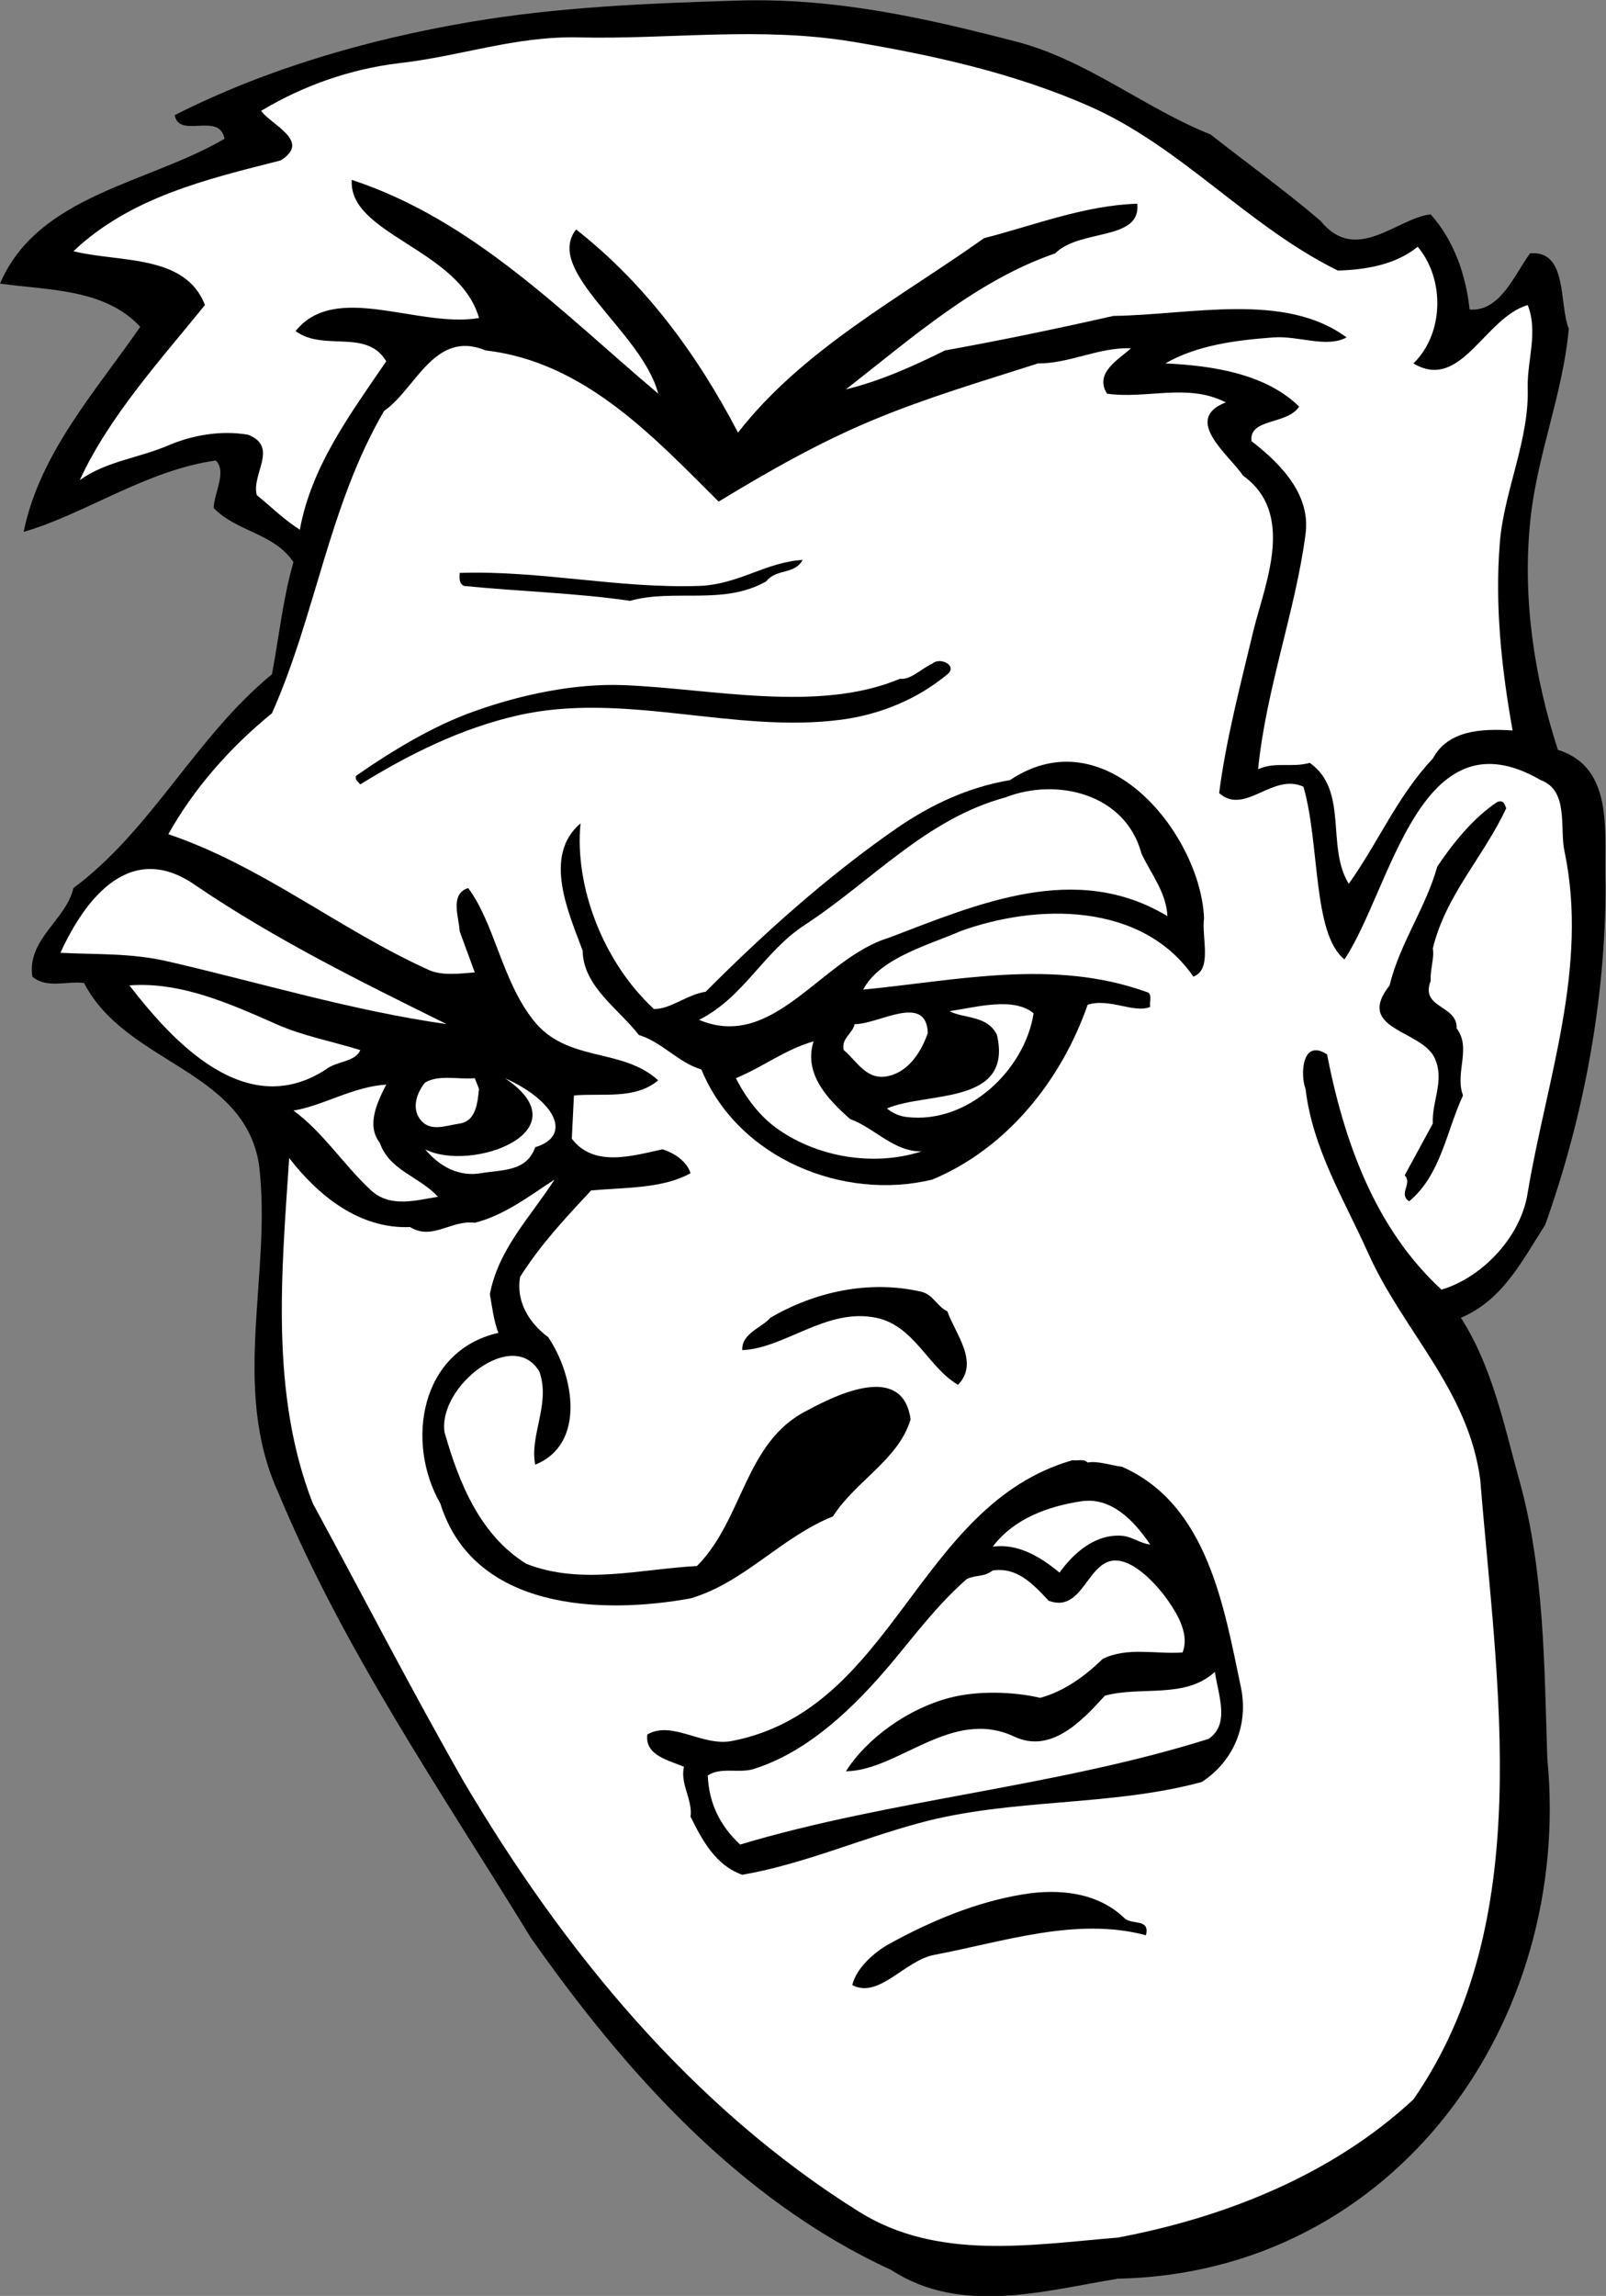
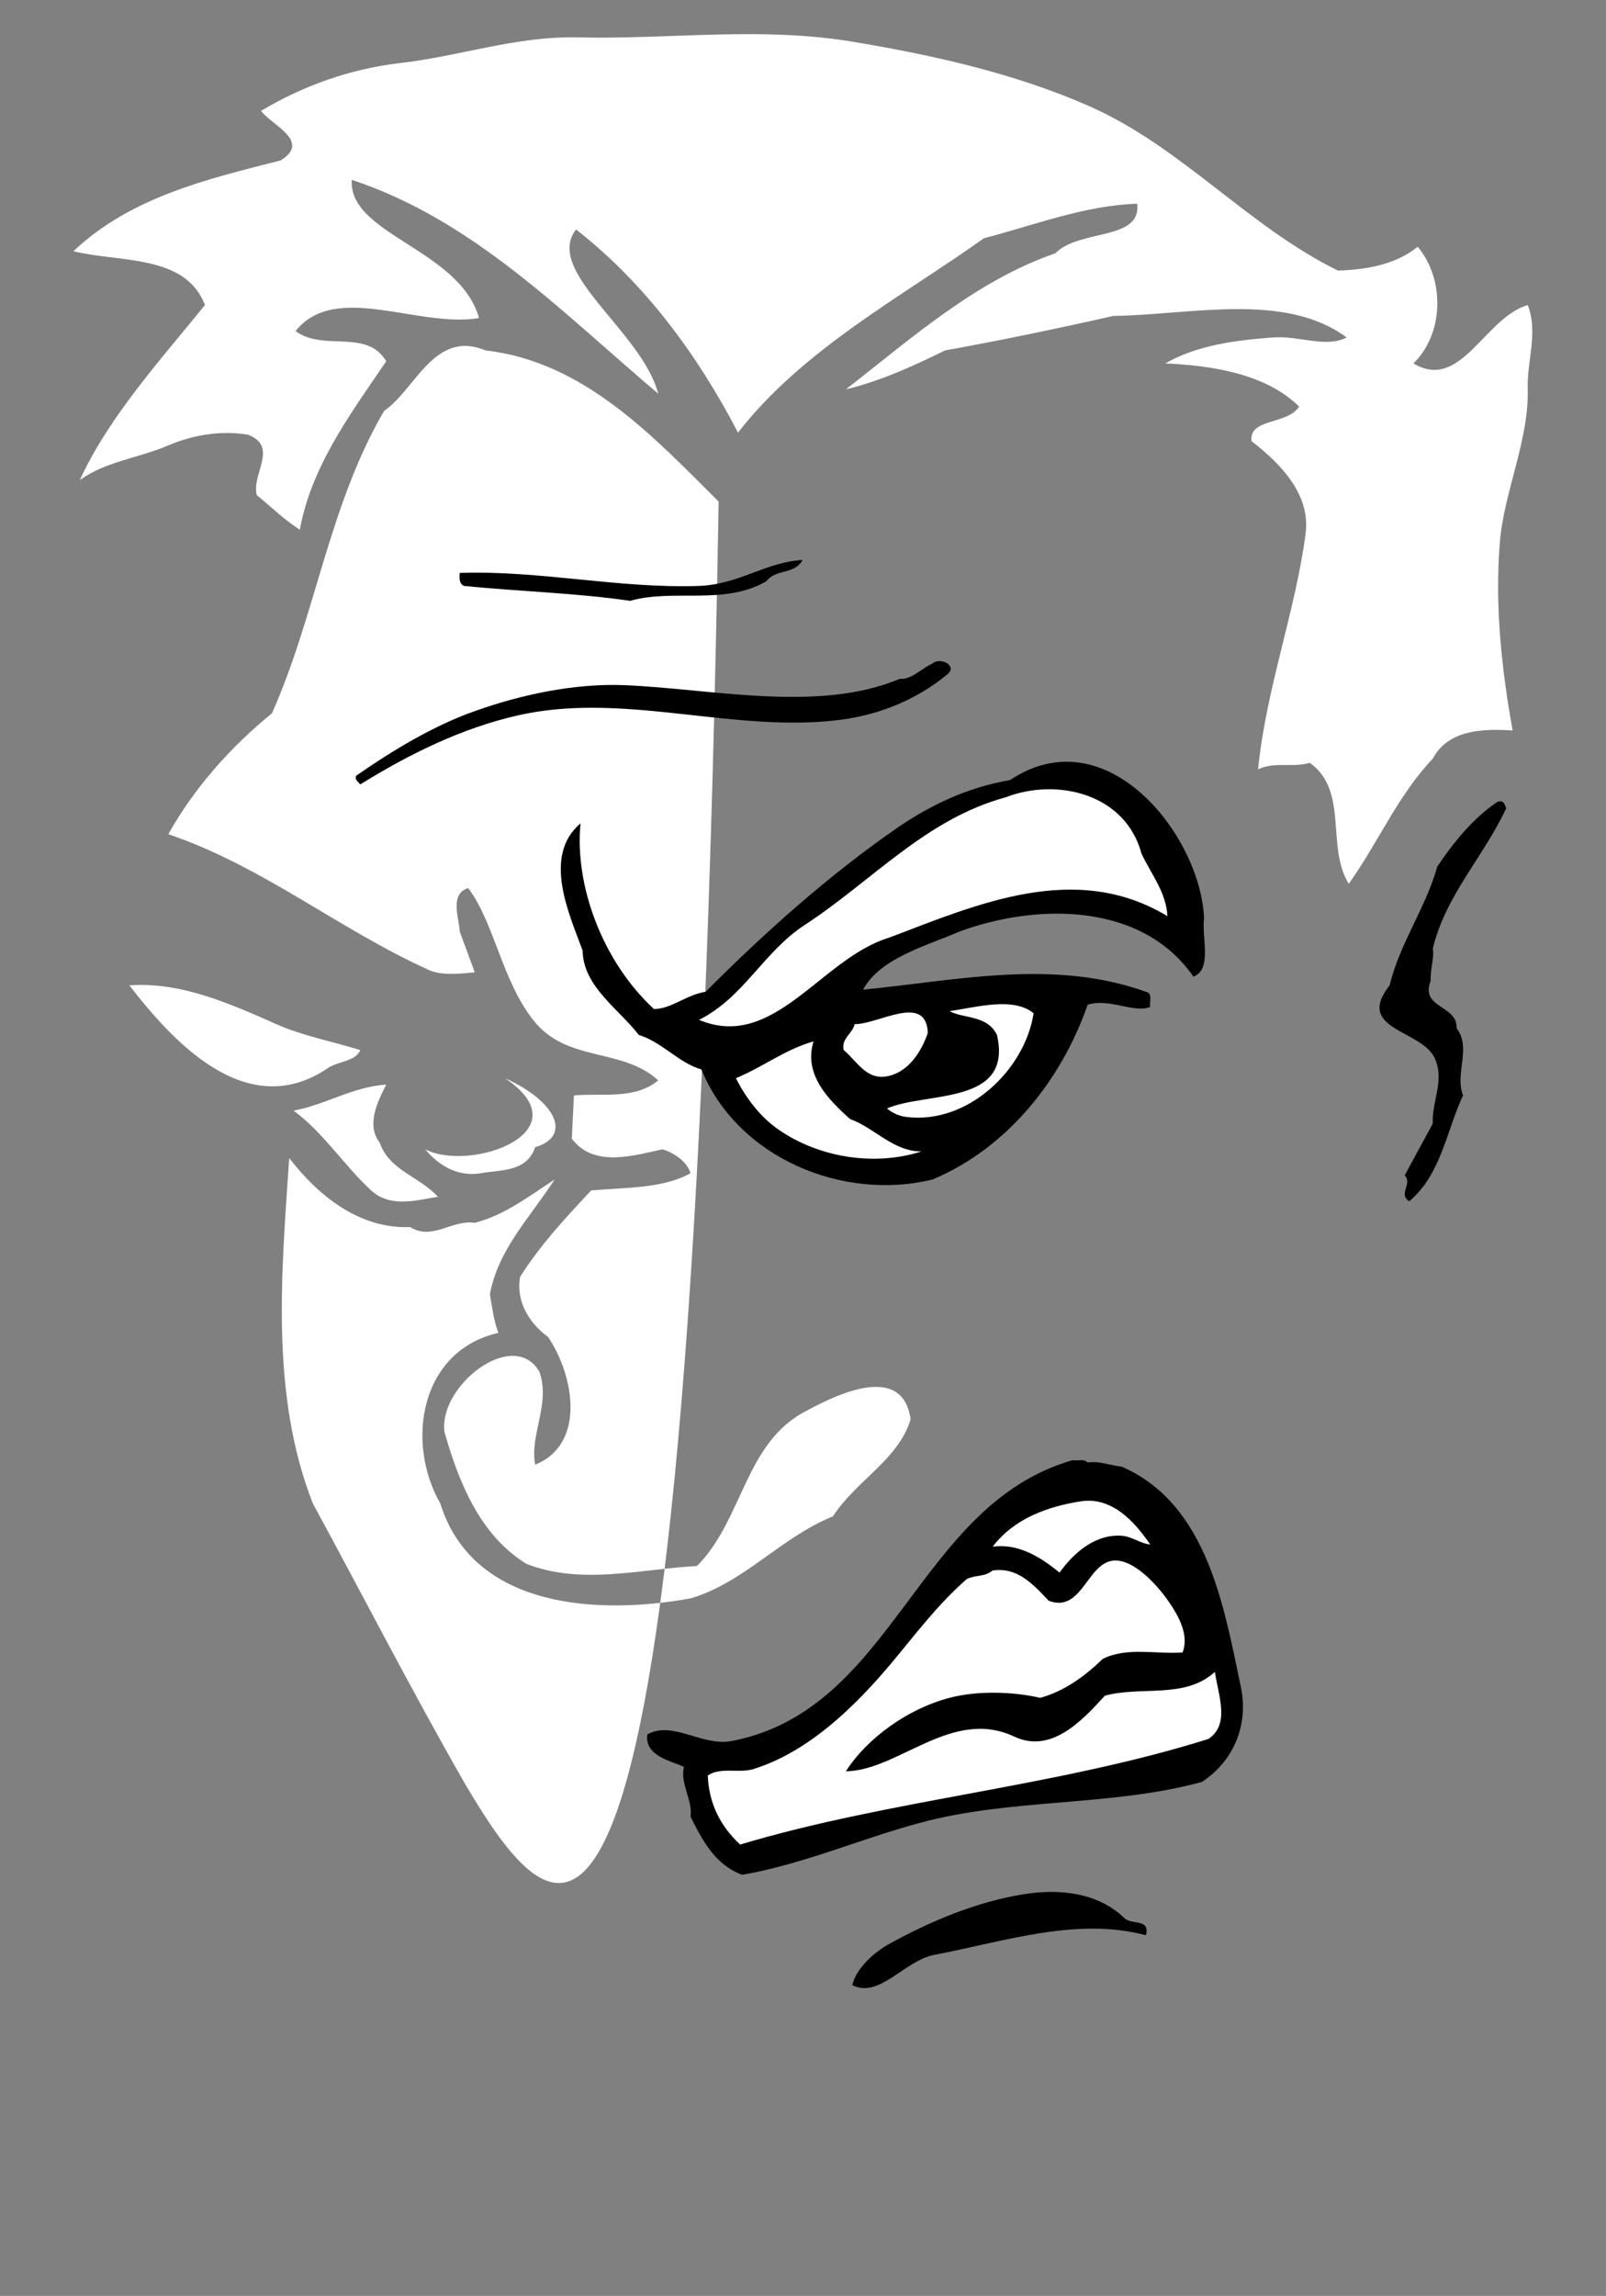
<svg xmlns="http://www.w3.org/2000/svg" viewBox="0 0 1006 1437.307" height="1437.307" width="1006" xml:space="preserve" id="svg2" version="1.1">
  <rect x="0" y="0" width="1006" height="1437.307" fill="#808080" stroke="none" />
  <defs id="defs6" />
  <g transform="matrix(1.333,0,0,-1.333,0,1437.307)" id="g10">
    <g transform="scale(0.1)" id="g12">
-       <path id="path14" style="fill:#000000;fill-opacity:1;fill-rule:nonzero;stroke:none" d="m 4776,10586.8 c 332,-86 604,-313 913,-436 172,-135 362,-273.05 517,-406.05 167,-206 359,14 517,31 108,-121 165,-280 183,-447 143,-11 209,161 284,264 178,15 135,-234 182,-355 -28,-310 -153,-601 -182,-912 -35,-354 19,-722 131,-1065 274,-86 214,-405 224,-639 -1,-540 -103,-1085 -284,-1592 -109,-169 -199,-353 -396,-436 148,-231 202,-502 274,-761 118,-421 118,-872 132,-1308 C 7392,1286.75 6556,107.75 5253,80.754 4904,23.75 4515,-91.25 4188,121.746 3477,447.75 2936,1052.75 2494,1682.75 c -418,682 -877,1346 -1186,2089 -227,497 -28,1028 -91,1542 -71,448 -624,471 -822,852 -81,11 -174,-28 -243,30 -26,176 158,265 193,416 369,274 575,711 933,1004 33,175 52,358 101,527 -94,138 -262,139 -375,254 3,74 63,171 10,223 -326,-45 -619,-254 -903,-335 77,373 339,660 548,963 -169,182 -440,171 -659,203 179,417 695,469 1055,680.05 -23,128 -214,-2 -234,111 433,219 907,355 1379,436 418,72 844,89 1268,102 465,14 891,-85 1308,-193" />
      <path id="path16" style="fill:#ffffff;fill-opacity:1;fill-rule:nonzero;stroke:none" d="m 4005,10586.8 c 378,-63 763,-148 1116,-304 432,-191 743,-563.05 1166,-771.05 131,4 271,27 375,112 129,-154 123,-409 -20,-548 223,-134 334,215 537,274 50,-126 -3,-261 0,-386 8,-249 -112,-489 -131,-730 -24,-294 8,-592 60,-882 -147,10 -304,1 -375,-132 -165,-174 -257,-395 -395,-588 -108,175 1,437 -183,568 -88,-24 -161,7 -243,-30 37,375 177,749 223,1105 23,176 -100,317 -254,436 -12,109 166,75 224,162 -157,155 -410,193 -629,203 150,86 332,109 507,122 120,9 250,-51 345,0 -291,215 -731,106 -1096,101 -261,-59 -524,-114 -791,-162 -150,-74 -302,-143 -466,-183 308,240 614,512 984,639 114,116 405,57 385,233 -248,-8 -480,-100 -720,-162 -388,-276 -851,-521 -1156,-913 -190,365 -437,701 -761,954 -153,-197 310,-479 386,-771 -447,377 -868,816 -1440,1004 -17,-257 507,-325 598,-649 -288,-48 -674,173 -862,-61 131,-98 334,13 426,-142 -170,-249 -352,-494 -406,-791 -78,50 -128,102 -202,162 -28,97 105,227 -41,284 -129,22 -262,-2 -375,-50 -136,-59 -292,-74 -416,-163 137,299 384,570 588,822 -92,241 -405,199 -618,253 269,254 626,338 973,426.05 148,90 -44,167 -91,233 198,119 421,197 649,224 291,33 546,128 842,121 429,-10 852,52 1287,-20" />
-       <path id="path18" style="fill:#ffffff;fill-opacity:1;fill-rule:nonzero;stroke:none" d="m 3377,8426.75 c 239,145 474,279 730,385 253,105 509,180 771,264 148,-1 287,77 436,71 -49,-48 -175,-113 -112,-213 184,-27 380,51 558,-41 -207,-81 19,-249 81,-344 245,-175 108,-496 51,-720 -61,-256 -131,-519 -163,-771 121,-107 251,97 396,30 78,-266 42,-691 193,-811 221,333 353,1173 922,842 134,-49 88,-228 112,-335 114,-544 -84,-1072 -173,-1602 -29,-200 -206,-396 -405,-456 -313,288 -458,696 -538,1105 -119,77 -126,-97 -101,-162 33,-281 181,-519 294,-771 165,-368 471,-641 527,-1065 78,-967 266,-2071 -314,-2910 -383,-356 -890,-555 -1389,-649 -405,-32.996 -847,-110 -1217,122.004 C 3250,886.75 2647,1623.75 2180,2413.75 c -248,434 -473,872 -710,1308 -201,514 -147,1083 -111,1622 135,-175 329,-334 568,-324 105,-65 194,35 304,20 139,35 255,125 375,203 -117,-181 -263,-325 -304,-538 11,-62 18,-125 40,-182 -369,-84 -437,-515 -273,-801 157,-502 756,-522 1176,-446 252,74 425,287 669,385 107,167 309,267 365,456 -37,266 -343,119 -487,41 -293,-147 -299,-512 -517,-730 -266,-14 -542,-91 -801,10 -219,135 -318,383 -385,618 -32,216 324,495 446,284 53,-151 -47,-296 -20,-436 240,97 182,420 61,599 -98,72 -151,176 -132,283 96,151 206,269 334,406 158,14 338,8 467,81 -18,57 -79,96 -132,112 -136,-29 -322,-88 -426,50 l 10,203 c 131,12 287,-21 396,71 -171,156 -430,81 -588,284 -147,187 -182,456 -305,619 -89,-28 -42,-142 -40,-203 l 71,-193 c -62,-5 -151,-17 -213,10 -424,191 -782,488 -1227,639 122,218 293,410 487,568 206,462 267,975 527,1420 148,101 236,384 477,284 462,-53 787,-403 1095,-710" />
+       <path id="path18" style="fill:#ffffff;fill-opacity:1;fill-rule:nonzero;stroke:none" d="m 3377,8426.75 C 3250,886.75 2647,1623.75 2180,2413.75 c -248,434 -473,872 -710,1308 -201,514 -147,1083 -111,1622 135,-175 329,-334 568,-324 105,-65 194,35 304,20 139,35 255,125 375,203 -117,-181 -263,-325 -304,-538 11,-62 18,-125 40,-182 -369,-84 -437,-515 -273,-801 157,-502 756,-522 1176,-446 252,74 425,287 669,385 107,167 309,267 365,456 -37,266 -343,119 -487,41 -293,-147 -299,-512 -517,-730 -266,-14 -542,-91 -801,10 -219,135 -318,383 -385,618 -32,216 324,495 446,284 53,-151 -47,-296 -20,-436 240,97 182,420 61,599 -98,72 -151,176 -132,283 96,151 206,269 334,406 158,14 338,8 467,81 -18,57 -79,96 -132,112 -136,-29 -322,-88 -426,50 l 10,203 c 131,12 287,-21 396,71 -171,156 -430,81 -588,284 -147,187 -182,456 -305,619 -89,-28 -42,-142 -40,-203 l 71,-193 c -62,-5 -151,-17 -213,10 -424,191 -782,488 -1227,639 122,218 293,410 487,568 206,462 267,975 527,1420 148,101 236,384 477,284 462,-53 787,-403 1095,-710" />
      <path id="path20" style="fill:#000000;fill-opacity:1;fill-rule:nonzero;stroke:none" d="m 3772,8152.75 c -42,-72 -121,-38 -172,-101 -202,-114 -432,-33 -639,-91 -254,37 -522,44 -781,70 -25,13 -20,39 -20,61 376,13 747,-74 1125,-61 189,7 312,112 487,122" />
      <path id="path22" style="fill:#000000;fill-opacity:1;fill-rule:nonzero;stroke:none" d="m 4452,7615.75 c -142,-118 -317,-189 -497,-213 -503,-67 -1021,134 -1521,20 -265,-60 -509,-181 -741,-324 -10,12 -26,21 -20,40 174,121 365,236 558,304 218,78 471,131 700,122 410,-16 915,-132 1298,30 50,-7 101,48 152,71 36,33 121,-9 71,-50" />
      <path id="path24" style="fill:#000000;fill-opacity:1;fill-rule:nonzero;stroke:none" d="m 5658,6469.75 c -12,-91 40,-240 -50,-274 -243,351 -737,344 -1096,213 -160,-69 -377,-126 -456,-274 441,43 893,146 1329,-10 34,-7 15,-46 20,-71 -75,-32 -192,43 -294,10 -123,-354 -379,-675 -730,-821 -419,-102 -914,100 -1085,517 -108,32 -187,130 -294,162 -93,121 -262,228 -264,396 -64,174 -190,445 -10,598 -29,-292 104,-650 345,-872 79,-1 155,68 243,81 269,270 572,543 902,771 158,108 332,190 528,223 455,304 897,-263 912,-649" />
      <path id="path26" style="fill:#ffffff;fill-opacity:1;fill-rule:nonzero;stroke:none" d="m 5364,6773.75 c 45,-96 116,-181 122,-294 -431,260 -892,57 -1308,-101 -319,-96 -541,-534 -893,-386 212,107 302,319 497,446 318,208 568,497 943,599 242,94 564,17 639,-264" />
      <path id="path28" style="fill:#000000;fill-opacity:1;fill-rule:nonzero;stroke:none" d="m 7078,6986.75 c -106,-228 -284,-407 -345,-659 8,-43 -13,-99 -10,-152 -51,-130 127,-112 122,-223 71,-92 -10,-210 30,-315 -78,-166 -103,-372 -253,-497 -53,35 17,82 -21,122 l 132,243 c -5,106 56,200 10,305 -60,137 -379,133 -213,344 48,198 170,364 224,558 74,110 169,229 283,304 30,9 32,-10 41,-30" />
-       <path id="path30" style="fill:#ffffff;fill-opacity:1;fill-rule:nonzero;stroke:none" d="m 923,6621.75 c 372,-252 773,-450 1176,-649 -444,63 -871,193 -1308,294 -175,41 -337,32 -507,41 116,254 330,534 639,314" />
      <path id="path32" style="fill:#ffffff;fill-opacity:1;fill-rule:nonzero;stroke:none" d="m 1298,5972.75 c 126,-56 264,-81 395,-122 -24,-57 -112,-51 -162,-91 -377,-245 -720,133 -923,395 241,18 473,-86 690,-182" />
      <path id="path34" style="fill:#ffffff;fill-opacity:1;fill-rule:nonzero;stroke:none" d="m 4857,6023.75 c -40,-263 -307,-523 -598,-487 -33,4 -65,18 -91,40 185,80 593,13 517,345 -45,94 -157,76 -223,112 130,19 300,68 395,-10" />
      <path id="path36" style="fill:#ffffff;fill-opacity:1;fill-rule:nonzero;stroke:none" d="m 4360,5931.75 c -30,-89 -90,-180 -182,-202 -104,-26 -148,66 -213,121 -14,53 42,78 51,122 110,-2 336,148 344,-41" />
      <path id="path38" style="fill:#ffffff;fill-opacity:1;fill-rule:nonzero;stroke:none" d="m 3823,5891.75 c -48,-153 67,-272 172,-365 116,-42 202,-152 335,-152 -229,-73 -488,-24 -669,101 -91,62 -157,153 -203,243 130,54 229,134 365,173" />
      <path id="path40" style="fill:#ffffff;fill-opacity:1;fill-rule:nonzero;stroke:none" d="m 2515,5394.75 c -41,-117 -158,-105 -254,-122 -102,-18 -194,29 -263,112 215,-110 749,83 375,334 244,-110 315,-273 142,-324" />
-       <path id="path42" style="fill:#ffffff;fill-opacity:1;fill-rule:nonzero;stroke:none" d="m 2251,5668.75 c -7,-64 -13,-151 -91,-163 -70,-10 -148,-45 -193,31 -30,51 -6,118 31,162 65,38 155,13 233,20 l 20,-50" />
      <path id="path44" style="fill:#ffffff;fill-opacity:1;fill-rule:nonzero;stroke:none" d="m 1815,5688.75 c -40,-79 -96,-189 -30,-274 45,-130 187,-158 273,-253 -100,-15 -222,-54 -314,30 -127,117 -227,275 -365,375 143,24 278,112 436,122" />
-       <path id="path46" style="fill:#000000;fill-opacity:1;fill-rule:nonzero;stroke:none" d="m 4452,4623.75 c 37,-106 152,-239 50,-345 -140,81 -205,278 -385,315 -233,48 -429,-144 -629,-152 -4,79 95,107 132,152 204,119 459,180 710,122 56,-14 70,-66 122,-92" />
      <path id="path48" style="fill:#000000;fill-opacity:1;fill-rule:nonzero;stroke:none" d="m 5111,3913.75 c 47,9 108,-13 162,-20 402,-177 479,-660 558,-1034 37,-175 -31,-346 -183,-446 -429,-117 -895,-75 -1328,-193 -282,-76 -548,-194 -832,-243 -126,45 -188,162 -243,273 11,78 -50,154 -31,234 -65,29 -186,52 -172,152 117,67 257,-57 396,-31 766,147 869,1109 1602,1319 23,-4 54,8 71,-11" />
      <path id="path50" style="fill:#ffffff;fill-opacity:1;fill-rule:nonzero;stroke:none" d="m 5405,3528.75 c -44,4 -85,37 -132,41 -125,10 -228,-80 -294,-173 -90,74 -194,138 -314,122 100,132 259,189 415,213 144,22 251,-94 325,-203" />
      <path id="path52" style="fill:#ffffff;fill-opacity:1;fill-rule:nonzero;stroke:none" d="m 5496,3254.75 c 39,-57 94,-151 61,-233 -126,-9 -259,27 -375,-30 -83,-81 -182,-153 -294,-183 -130,30 -298,34 -426,0 -196,-51 -388,-190 -487,-345 247,3 498,301 791,163 172,-81 316,71 426,192 172,47 376,-17 517,112 15,-107 73,-246 -30,-315 -720,-226 -1492,-284 -2201,-496 -96,89 -147,197 -152,324 58,41 146,10 213,30 262,81 480,296 649,497 114,136 215,273 355,396 49,22 77,7 122,40 114,17 188,-62 263,-142 189,-71 183,286 396,163 65,-38 130,-110 172,-173" />
      <path id="path54" style="fill:#000000;fill-opacity:1;fill-rule:nonzero;stroke:none" d="m 5283,1774.75 c 36,-35 122,0 102,-81 -326,87 -667,-30 -994,-92 -140,-26 -260,-208 -386,-142 19,81 106,156 173,193 193,106 407,197 629,233 174,29 354,7 476,-111" />
    </g>
  </g>
</svg>